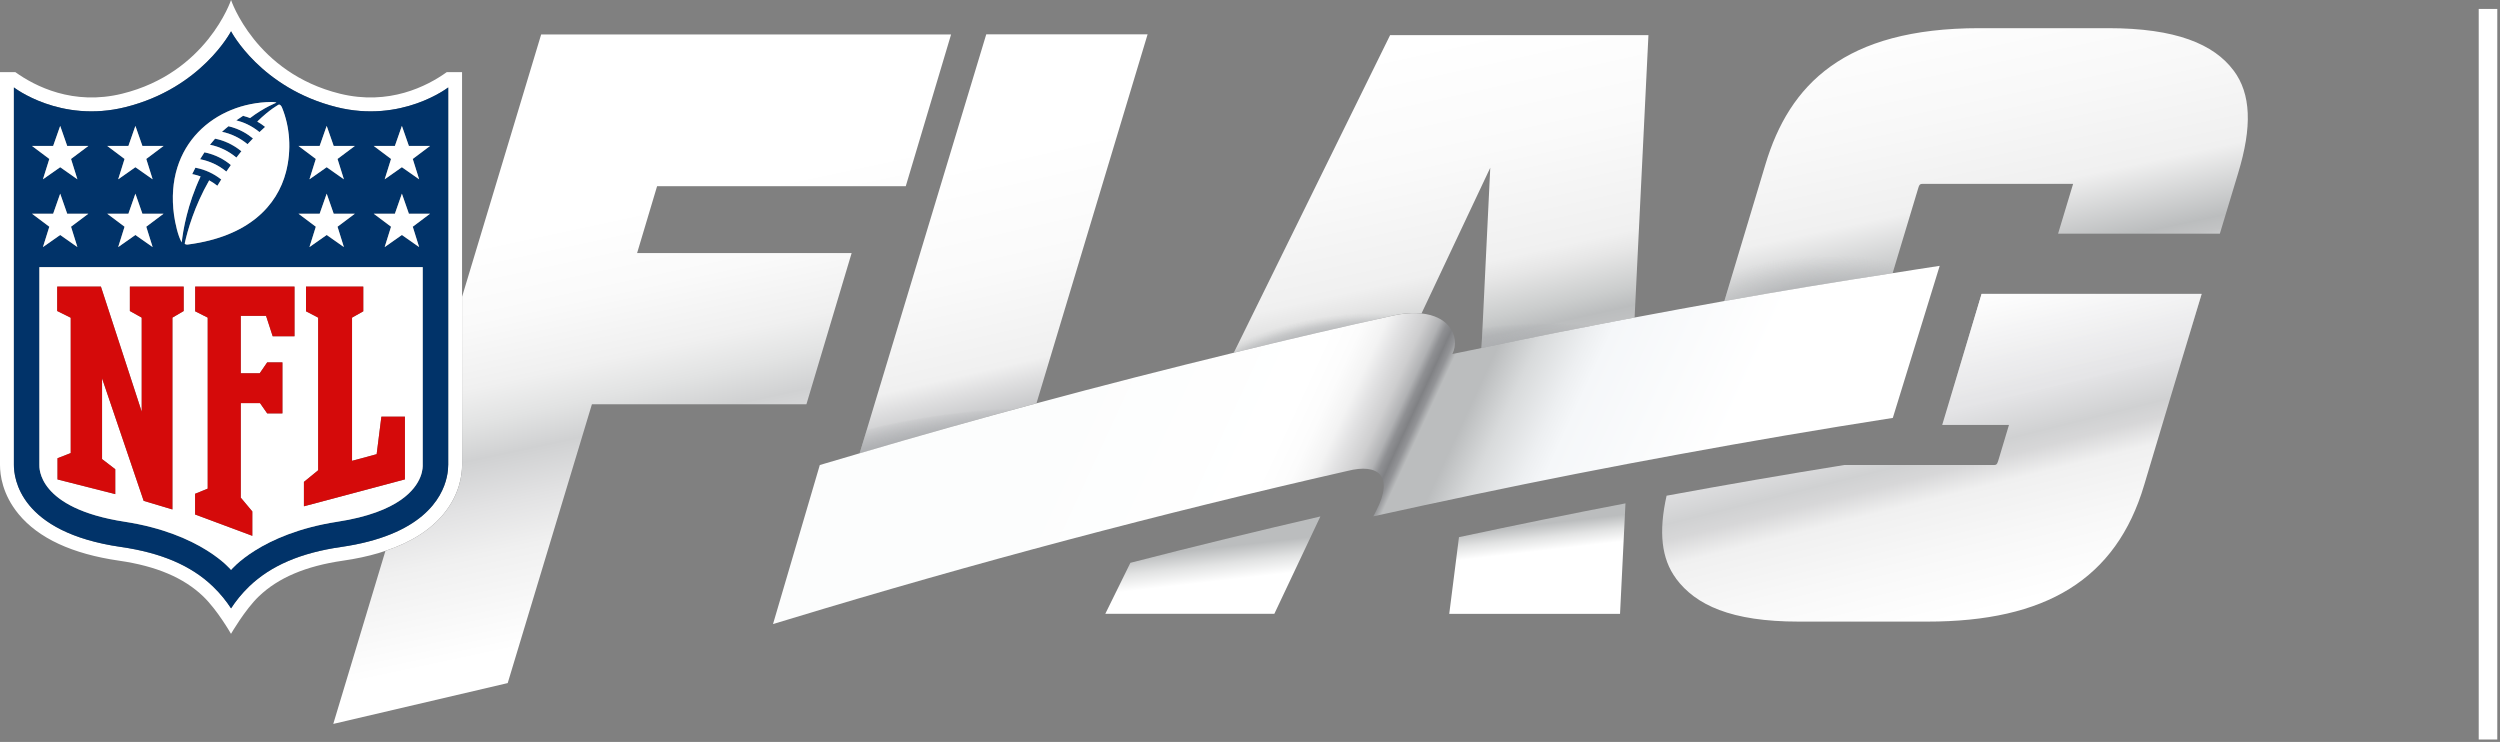
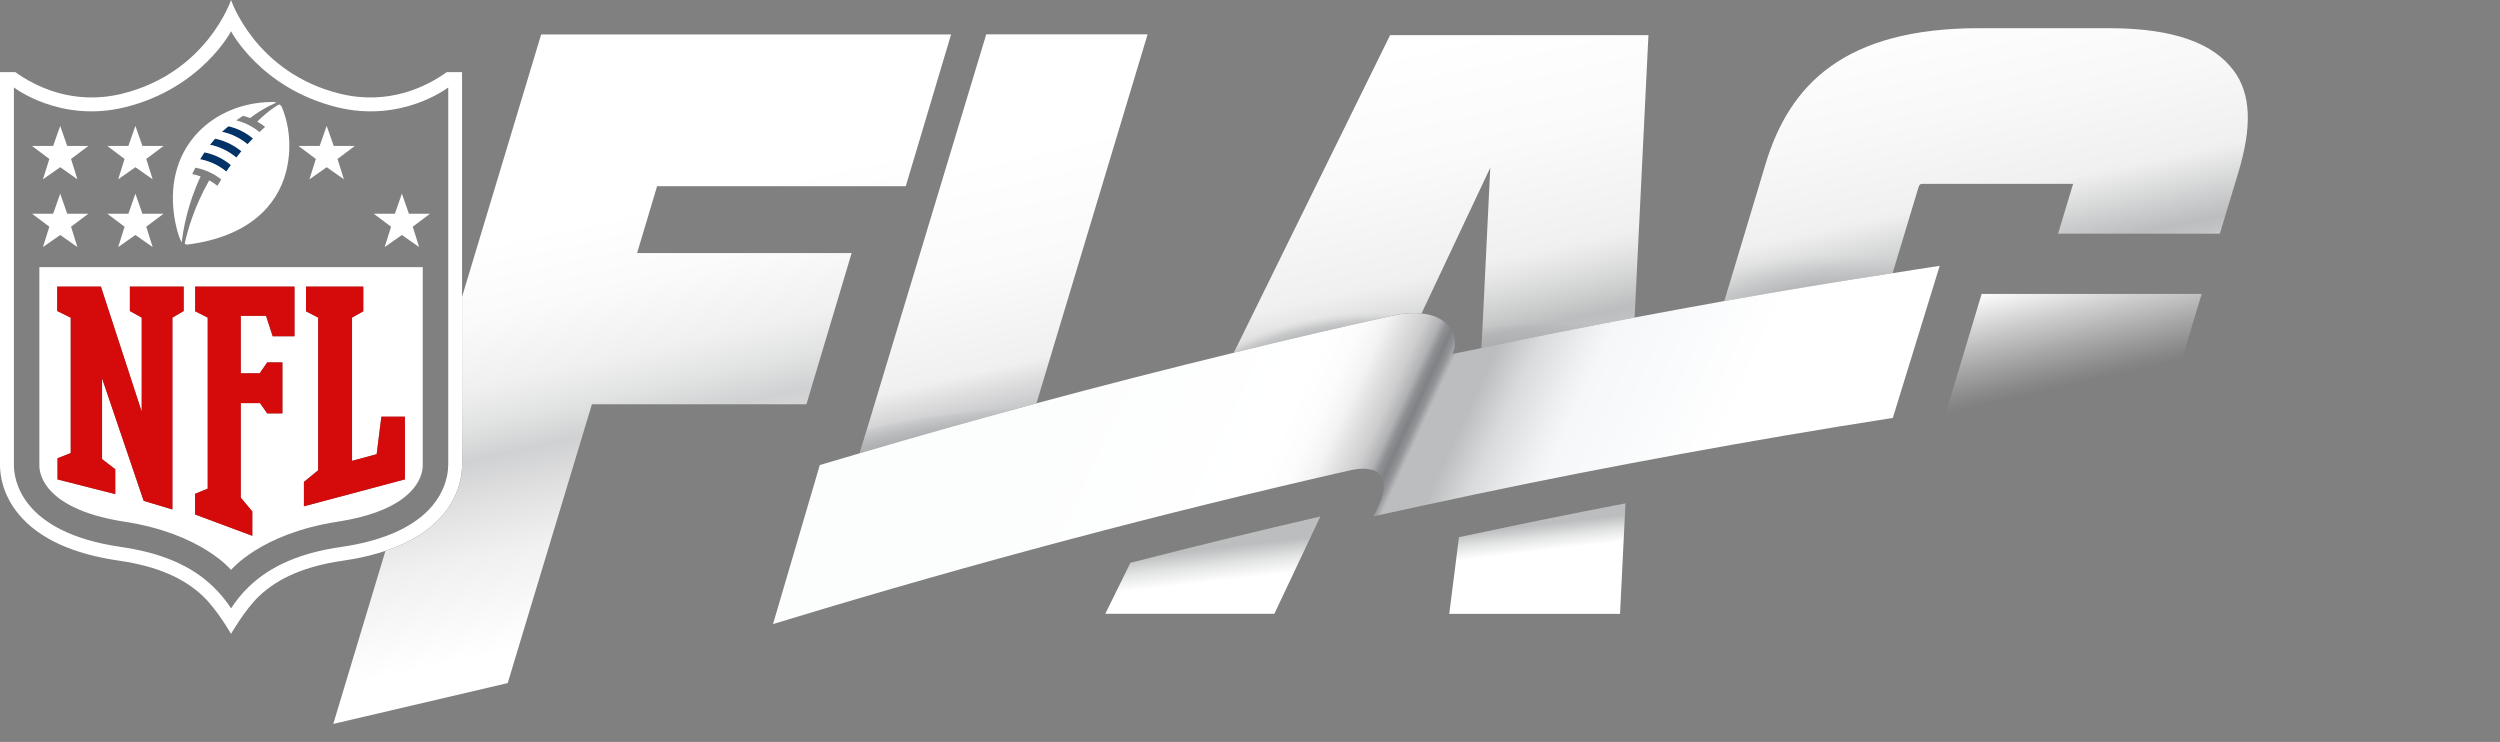
<svg xmlns="http://www.w3.org/2000/svg" width="529" height="157" viewBox="0 0 529 157" fill="none">
  <rect x="0" y="0" width="529" height="157" fill="#808080" stroke="none" />
-   <path d="M526.461 1.89V156.48" stroke="white" stroke-width="3.93" stroke-miterlimit="10" />
  <path d="M94.54 15.26C90.34 18.27 82.29 22.37 71.95 19.83C54.02 15.42 48.89 0 48.89 0C48.89 0 43.76 15.42 25.83 19.83C15.48 22.37 7.44 18.27 3.24 15.26H0V98.39C0 100.49 0.51 104.63 3.93 108.78C8.15 113.9 15.3 117.21 25.19 118.64C33.07 119.78 38.89 122.25 43 126.2C46.02 129.1 48.88 134.12 48.88 134.12C48.88 134.12 51.85 128.99 54.76 126.2C58.87 122.25 64.7 119.78 72.57 118.64C75.29 118.25 77.8 117.71 80.11 117.03C80.6 116.88 81.07 116.72 81.55 116.56C86.9 114.78 91.03 112.18 93.84 108.78C97.25 104.64 97.77 100.5 97.77 98.39V15.26H94.53H94.54ZM94.84 98.39C94.84 100.57 94.09 108.45 82.61 113.07C79.81 114.2 76.38 115.13 72.16 115.74C63.65 116.97 57.3 119.7 52.73 124.08C51.09 125.65 49.84 127.26 48.89 128.73C47.94 127.26 46.69 125.66 45.04 124.08C40.48 119.69 34.12 116.96 25.62 115.74C4.08 112.63 2.94 101.1 2.94 98.39V18.5C2.94 18.5 12.74 26.11 26.54 22.67C42.64 18.65 48.89 6.62 48.89 6.62C48.89 6.62 55.14 18.65 71.24 22.67C85.05 26.11 94.85 18.5 94.85 18.5V98.39H94.84Z" fill="white" />
  <path d="M44.42 30.64C46.56 31.07 48.46 32.04 50.01 33.35C50.34 32.92 50.69 32.46 51.06 32.02C49.23 30.51 47.13 29.65 45.49 29.36C45.12 29.78 44.74 30.23 44.41 30.65L44.42 30.64Z" fill="#013369" />
  <path d="M42.34 33.7C44.26 34.07 46.22 34.92 47.9 36.32C48.19 35.89 48.51 35.42 48.86 34.93C47.53 33.8 45.62 32.71 43.27 32.24C42.93 32.74 42.35 33.7 42.35 33.7H42.34Z" fill="#013369" />
  <path d="M46.97 27.89C48.92 28.3 50.75 29.17 52.38 30.51C52.75 30.11 53.13 29.71 53.53 29.3C52.42 28.38 50.78 27.29 48.35 26.71C47.93 27.06 47.44 27.44 46.97 27.89Z" fill="#013369" />
-   <path d="M71.24 22.67C55.14 18.65 48.89 6.62 48.89 6.62C48.89 6.62 42.64 18.66 26.54 22.67C12.74 26.11 2.94 18.5 2.94 18.5V98.39C2.94 101.11 4.08 112.63 25.62 115.74C34.13 116.97 40.48 119.7 45.04 124.08C46.68 125.65 47.93 127.26 48.89 128.73C49.85 127.26 51.09 125.66 52.73 124.08C57.3 119.69 63.65 116.96 72.16 115.74C76.38 115.13 79.81 114.2 82.61 113.07C94.09 108.45 94.84 100.57 94.84 98.39V18.5C94.84 18.5 85.04 26.11 71.23 22.67H71.24ZM83.56 30.88L85.04 26.64L86.52 30.88H91L87.33 33.64L88.68 37.94L85.03 35.38L81.39 37.94L82.74 33.64L79.07 30.88H83.55H83.56ZM83.56 45.22L85.04 40.98L86.52 45.22H91L87.33 47.98L88.68 52.28L85.03 49.72L81.39 52.28L82.74 47.98L79.07 45.22H83.55H83.56ZM67.64 30.88L69.12 26.64L70.6 30.88H75.08L71.41 33.64L72.76 37.94L69.11 35.38L65.47 37.94L66.82 33.64L63.15 30.88H67.63H67.64ZM67.64 45.22L69.12 40.98L70.6 45.22H75.08L71.41 47.98L72.76 52.28L69.11 49.72L65.47 52.28L66.82 47.98L63.15 45.22H67.63H67.64ZM57.39 21.59C58.19 21.58 58.49 21.73 58.49 21.73C58.49 21.73 55.9 22.71 52.9 24.99C52.9 24.99 52.18 24.7 51.43 24.51C50.94 24.83 50.45 25.15 49.99 25.48C51.38 25.82 53.18 26.54 54.9 27.96C55.28 27.6 55.69 27.22 56.09 26.86C55.7 26.54 55.03 26.07 54.43 25.73C57.08 23.13 58.98 22.14 58.98 22.14C59.36 22.11 59.58 22.57 59.69 22.85C61.31 26.83 61.7 31.72 60.5 36.39C58.66 43.51 52.62 50.08 39.72 51.75C39.45 51.79 39.1 51.7 39.07 51.53C39.66 48.82 41.12 43.65 44.25 38.17C44.87 38.51 45.43 38.89 45.98 39.32C46.16 39.01 46.42 38.61 46.8 37.99C45.22 36.74 43.39 35.88 41.33 35.49C41.33 35.49 40.93 36.25 40.65 36.85C40.65 36.85 41.46 36.99 42.43 37.34C39.64 43.26 38.7 48.79 38.44 51.29C37.65 50.02 37.03 47.12 36.81 45.53C34.76 30.51 45.61 21.74 57.38 21.59H57.39ZM27.17 30.88L28.65 26.64L30.13 30.88H34.61L30.94 33.64L32.29 37.94L28.64 35.38L25 37.94L26.35 33.64L22.68 30.88H27.16H27.17ZM27.17 45.22L28.65 40.98L30.13 45.22H34.61L30.94 47.98L32.29 52.28L28.64 49.72L25 52.28L26.35 47.98L22.68 45.22H27.16H27.17ZM11.25 30.88L12.73 26.64L14.21 30.88H18.69L15.02 33.64L16.37 37.94L12.73 35.38L9.08 37.94L10.43 33.64L6.76 30.88H11.24H11.25ZM6.77 45.22H11.25L12.73 40.98L14.21 45.22H18.69L15.02 47.98L16.37 52.28L12.73 49.72L9.08 52.28L10.43 47.98L6.76 45.22H6.77ZM89.45 98.37C89.45 98.66 89.67 102.4 84.81 105.79C82.15 107.64 77.97 109.39 71.39 110.4C55.14 112.9 48.89 120.6 48.89 120.6C48.89 120.6 42.64 112.91 26.39 110.4C7.78 107.53 8.33 98.81 8.33 98.37V56.53H89.44V98.37H89.45Z" fill="#013369" />
  <path d="M8.33 56.53V98.37C8.33 98.81 7.78 107.53 26.39 110.4C42.64 112.9 48.89 120.6 48.89 120.6C48.89 120.6 55.14 112.91 71.39 110.4C77.97 109.39 82.15 107.64 84.81 105.79C89.67 102.4 89.45 98.66 89.45 98.37V56.53H8.33ZM38.87 65.81L36.49 67.21V107.8L30.4 105.98L21.6 80.05V97.14L24.39 99.28V104.55L12.17 101.45V96.96L14.97 95.87V67.23L12.11 65.81V60.65H21.36L29.99 87.11V67.21L27.48 65.81V60.65H38.87V65.81ZM62.32 71.15H57.7L56.3 66.84H50.95V78.98H54.96L56.54 76.67H59.76V87.47H56.54L55.02 85.29H50.95V105.3L53.39 108.22V113.38L41.28 108.86V104.48L43.95 103.39V67.21L41.29 65.87V60.65H62.31V71.15H62.32ZM64.31 107.13V101.97L67.32 99.51V67.21L64.75 65.87V60.65H76.87V65.87L74.49 67.21V97.51L79.7 96.1L80.7 88.16H85.68V101.43L64.31 107.13Z" fill="white" />
  <path d="M27.48 65.81L29.98 67.21V87.11L21.35 60.65H12.1V65.81L14.96 67.23V95.87L12.17 96.96V101.45L24.39 104.56V99.29L21.59 97.14V80.05L30.4 105.98L36.48 107.8V67.21L38.87 65.81V60.65H27.48V65.81Z" fill="#D50A0A" />
  <path d="M41.3 65.87L43.95 67.21V103.4L41.28 104.49V108.87L53.39 113.38V108.22L50.95 105.31V85.3H55.02L56.54 87.48H59.76V76.68H56.54L54.96 78.98H50.95V66.84H56.3L57.7 71.15H62.32V60.65H41.3V65.87Z" fill="#D50A0A" />
  <path d="M80.7 88.17L79.7 96.11L74.49 97.51V67.21L76.87 65.87V60.65H64.75V65.87L67.32 67.21V99.51L64.31 101.97V107.13L85.68 101.44V88.17H80.7Z" fill="#D50A0A" />
  <path d="M14.22 45.221L12.739 40.98L11.249 45.221H6.77L10.44 47.971L9.09 52.281L12.739 49.721L16.38 52.281L15.03 47.971L18.7 45.221H14.22Z" fill="white" />
  <path d="M30.13 45.221L28.65 40.98L27.17 45.221H22.69L26.36 47.971L25.01 52.281L28.65 49.721L32.3 52.281L30.95 47.971L34.61 45.221H30.13Z" fill="white" />
  <path d="M12.739 26.64L11.249 30.88H6.77L10.44 33.63L9.09 37.94L12.739 35.38L16.38 37.94L15.03 33.63L18.7 30.88H14.22L12.739 26.64Z" fill="white" />
  <path d="M28.65 26.64L27.17 30.88H22.69L26.36 33.63L25.01 37.94L28.65 35.38L32.3 37.94L30.95 33.63L34.61 30.88H30.13L28.65 26.64Z" fill="white" />
  <path d="M85.04 40.98L83.56 45.221H79.08L82.75 47.971L81.4 52.281L85.04 49.721L88.69 52.281L87.34 47.971L91 45.221H86.52L85.04 40.98Z" fill="white" />
-   <path d="M70.61 45.221L69.13 40.98L67.64 45.221H63.16L66.83 47.971L65.48 52.281L69.13 49.721L72.77 52.281L71.42 47.971L75.09 45.221H70.61Z" fill="white" />
-   <path d="M81.4 37.94L85.04 35.38L88.69 37.94L87.34 33.63L91 30.88H86.52L85.04 26.64L83.56 30.88H79.08L82.75 33.63L81.4 37.94Z" fill="white" />
  <path d="M69.13 26.64L67.64 30.88H63.16L66.83 33.63L65.48 37.94L69.13 35.38L72.77 37.94L71.42 33.63L75.09 30.88H70.61L69.13 26.64Z" fill="white" />
  <path d="M58.99 22.13C58.99 22.13 57.09 23.12 54.44 25.72C55.04 26.06 55.71 26.53 56.1 26.85C55.7 27.2 55.29 27.59 54.91 27.95C53.18 26.53 51.39 25.81 50 25.47C50.46 25.14 50.95 24.81 51.44 24.5C52.19 24.69 52.91 24.98 52.91 24.98C55.91 22.7 58.5 21.72 58.5 21.72C58.5 21.72 58.2 21.57 57.4 21.58C45.63 21.73 34.78 30.51 36.83 45.52C37.05 47.11 37.67 50.01 38.46 51.28C38.72 48.78 39.66 43.25 42.45 37.33C41.48 36.98 40.67 36.84 40.67 36.84C40.96 36.24 41.35 35.48 41.35 35.48C43.42 35.87 45.24 36.73 46.82 37.98C46.44 38.59 46.18 38.99 46 39.31C45.45 38.87 44.89 38.5 44.27 38.16C41.13 43.63 39.68 48.8 39.09 51.52C39.12 51.69 39.46 51.77 39.74 51.74C52.64 50.07 58.68 43.5 60.52 36.38C61.73 31.71 61.33 26.83 59.71 22.84C59.6 22.56 59.38 22.1 59 22.13H58.99ZM47.9 36.31C46.22 34.91 44.26 34.06 42.34 33.69C42.34 33.69 42.93 32.73 43.26 32.23C45.61 32.69 47.52 33.79 48.85 34.92C48.51 35.41 48.18 35.88 47.89 36.31H47.9ZM50.02 33.34C48.46 32.04 46.57 31.06 44.43 30.63C44.76 30.21 45.14 29.76 45.51 29.34C47.15 29.63 49.25 30.49 51.08 32C50.71 32.45 50.36 32.9 50.03 33.33L50.02 33.34ZM52.38 30.51C50.75 29.17 48.92 28.3 46.97 27.89C47.44 27.45 47.92 27.06 48.35 26.71C50.78 27.29 52.42 28.38 53.53 29.3C53.13 29.71 52.75 30.1 52.38 30.51Z" fill="white" />
  <path d="M180.2 53.55H134.81L139.04 39.4H191.66L201.25 7.29H114.51L97.779 62.78V98.39C97.779 100.49 97.26 104.64 93.85 108.78C91.04 112.18 86.909 114.78 81.559 116.56L70.519 153.18L107.43 144.54L125.25 85.54H170.64L180.2 53.57V53.55Z" fill="url(#paint0_linear_1265_195)" />
  <path d="M306.66 129.89H342.8L343.95 106.51C332.21 108.75 320.47 111.16 308.72 113.66L306.66 129.89Z" fill="url(#paint1_linear_1265_195)" />
  <path d="M233.881 129.88H269.651L279.391 109.28C265.991 112.38 252.591 115.64 239.191 119.09L233.881 129.88Z" fill="url(#paint2_linear_1265_195)" />
-   <path d="M354.64 122.42C358.8 128.02 366.29 131.53 380.59 131.53H407.86C432.77 131.53 447.77 122.69 453.72 102.59L457.52 89.91L465.87 62.18H419.31L410.97 89.91H425.1L422.81 97.54C422.56 98.37 422.32 98.4 421.8 98.4H390.22C377.7 100.42 365.18 102.58 352.65 104.89C350.93 112.59 351.56 118.24 354.65 122.41L354.64 122.42Z" fill="url(#paint3_linear_1265_195)" />
  <path d="M472.649 14.95C468.459 9.31 460.359 5.96 446.099 5.96H418.829C390.189 5.96 378.619 17.96 373.579 34.74L364.869 63.7C376.749 61.6 388.619 59.64 400.479 57.8L405.929 39.72C406.159 38.91 406.469 38.91 406.779 38.91H438.669L435.489 49.45H469.719L473.539 36.81L473.569 36.71C476.599 26.78 476.309 19.87 472.659 14.95H472.649Z" fill="url(#paint4_linear_1265_195)" />
  <path d="M300.79 66.33L315.34 35.49L313.49 73.64C324.29 71.38 335.09 69.24 345.88 67.19L348.81 7.43H294.15L261.08 74.62C272.22 71.91 283.36 69.31 294.5 66.83C296.96 66.26 299.03 66.14 300.78 66.32L300.79 66.33Z" fill="url(#paint5_linear_1265_195)" />
  <path d="M242.83 7.27H208.69L181.91 95.9C194.37 92.23 206.84 88.7 219.32 85.329L242.83 7.27Z" fill="url(#paint6_linear_1265_195)" />
  <path d="M181.91 95.88L219.14 85.91L225.06 66.27L191.11 65.45L181.91 95.88Z" fill="url(#paint7_radial_1265_195)" />
  <path d="M313.381 75.76L314.691 48.69L347.101 42.31L345.781 69.03L313.381 75.76Z" fill="url(#paint8_radial_1265_195)" />
  <path d="M261.09 74.61L270.81 54.86L307.75 51.57L298.92 70.28L261.09 74.61Z" fill="url(#paint9_radial_1265_195)" />
  <path d="M410.971 89.92L419.311 62.2H465.871L457.531 89.92H410.971Z" fill="url(#paint10_linear_1265_195)" />
  <path d="M364.25 65.8L370.55 44.84L405.94 39.71L400.33 58.35L364.25 65.8Z" fill="url(#paint11_radial_1265_195)" />
  <path d="M400.48 57.8C388.62 59.63 376.75 61.59 364.87 63.7C358.54 64.82 352.21 66 345.88 67.19C335.08 69.23 324.29 71.37 313.49 73.64C311.43 74.07 309.38 74.47 307.32 74.91C308.24 73.03 308.02 70.71 306.52 68.95C305.38 67.61 303.49 66.61 300.8 66.33C299.05 66.15 296.97 66.27 294.52 66.84C283.38 69.31 272.24 71.92 261.1 74.63C247.18 78.02 233.25 81.58 219.34 85.34C206.87 88.71 194.4 92.24 181.93 95.91C179.11 96.74 176.29 97.56 173.47 98.4C170.17 109.61 166.87 120.82 163.57 132.05C164.65 131.72 165.74 131.4 166.82 131.07C206.2 119.11 245.66 108.63 285.12 99.65C291.67 97.99 295 100.67 291.2 108.09C291 108.47 290.81 108.86 290.57 109.26C291.1 109.14 291.63 109.04 292.16 108.92C298.05 107.6 303.94 106.36 309.83 105.11C310.48 104.97 311.12 104.83 311.77 104.69C326.25 101.64 340.72 98.8 355.19 96.15C362.65 94.78 370.11 93.45 377.57 92.18C385.22 90.89 392.87 89.61 400.52 88.43C402.93 80.6 405.34 72.79 407.75 64.98C408.27 63.31 409.16 60.4 410.44 56.25C407.13 56.74 403.82 57.29 400.51 57.8H400.48Z" fill="url(#paint12_linear_1265_195)" />
  <defs>
    <linearGradient id="paint0_linear_1265_195" x1="126.07" y1="34.55" x2="152.18" y2="156.09" gradientUnits="userSpaceOnUse">
      <stop offset="0.09" stop-color="white" />
      <stop offset="0.22" stop-color="#FAFAFA" />
      <stop offset="0.33" stop-color="#F0F0F0" />
      <stop offset="0.39" stop-color="#E2E3E3" />
      <stop offset="0.45" stop-color="#D0D1D2" />
      <stop offset="0.53" stop-color="#E2E2E3" />
      <stop offset="0.61" stop-color="#F0F0F0" />
      <stop offset="0.78" stop-color="white" />
    </linearGradient>
    <linearGradient id="paint1_linear_1265_195" x1="318.45" y1="59.11" x2="329.22" y2="151.96" gradientUnits="userSpaceOnUse">
      <stop offset="0.56" stop-color="#BBBDBE" />
      <stop offset="0.59" stop-color="#E2E3E3" />
      <stop offset="0.62" stop-color="white" />
    </linearGradient>
    <linearGradient id="paint2_linear_1265_195" x1="248.761" y1="50.54" x2="262.101" y2="167.46" gradientUnits="userSpaceOnUse">
      <stop offset="0.56" stop-color="#BBBDBE" />
      <stop offset="0.59" stop-color="#E2E3E3" />
      <stop offset="0.62" stop-color="white" />
    </linearGradient>
    <linearGradient id="paint3_linear_1265_195" x1="386.49" y1="-0.36" x2="428.26" y2="166.4" gradientUnits="userSpaceOnUse">
      <stop stop-color="#F0F0F0" />
      <stop offset="0.36" stop-color="#E9E9EA" />
      <stop offset="0.53" stop-color="#E4E4E6" />
      <stop offset="0.58" stop-color="#D0D1D2" />
      <stop offset="0.6" stop-color="#D7D7D8" />
      <stop offset="0.63" stop-color="#F0F0F0" />
      <stop offset="0.7" stop-color="#F8F8F8" />
      <stop offset="0.78" stop-color="white" />
    </linearGradient>
    <linearGradient id="paint4_linear_1265_195" x1="407.089" y1="-18.51" x2="434.329" y2="109.24" gradientUnits="userSpaceOnUse">
      <stop offset="0.14" stop-color="white" />
      <stop offset="0.33" stop-color="#F8F8F8" />
      <stop offset="0.47" stop-color="#F0F0F0" />
      <stop offset="0.58" stop-color="#BBBDBE" />
      <stop offset="0.6" stop-color="#C2C3C4" />
      <stop offset="0.62" stop-color="#D5D6D7" />
      <stop offset="0.64" stop-color="#F0F0F0" />
      <stop offset="0.7" stop-color="#F8F8F8" />
      <stop offset="0.78" stop-color="white" />
    </linearGradient>
    <linearGradient id="paint5_linear_1265_195" x1="298.05" y1="9.77" x2="326.06" y2="136.74" gradientUnits="userSpaceOnUse">
      <stop stop-color="white" />
      <stop offset="0.19" stop-color="#FAFAFA" />
      <stop offset="0.37" stop-color="#F0F0F0" />
      <stop offset="0.4" stop-color="#E6E6E6" />
      <stop offset="0.46" stop-color="#CBCDCD" />
      <stop offset="0.49" stop-color="#BBBDBE" />
      <stop offset="0.52" stop-color="#C2C3C4" />
      <stop offset="0.56" stop-color="#D5D6D7" />
      <stop offset="0.59" stop-color="#F0F0F0" />
      <stop offset="0.88" stop-color="white" />
    </linearGradient>
    <linearGradient id="paint6_linear_1265_195" x1="208.14" y1="33.059" x2="236.26" y2="156.18" gradientUnits="userSpaceOnUse">
      <stop stop-color="white" />
      <stop offset="0.19" stop-color="#FAFAFA" />
      <stop offset="0.35" stop-color="#F0F0F0" />
      <stop offset="0.38" stop-color="#DFDFE0" />
      <stop offset="0.49" stop-color="#A5A7AA" />
      <stop offset="0.52" stop-color="#ACADB0" />
      <stop offset="0.56" stop-color="#BFC0C2" />
      <stop offset="0.6" stop-color="#DFDFE0" />
      <stop offset="0.62" stop-color="#F0F0F0" />
      <stop offset="1" stop-color="white" />
    </linearGradient>
    <radialGradient id="paint7_radial_1265_195" cx="0" cy="0" r="1" gradientUnits="userSpaceOnUse" gradientTransform="translate(200.555 106.125) rotate(-98.47) scale(34.11 97.896)">
      <stop offset="0.31" stop-color="#A5A7AA" />
      <stop offset="0.34" stop-color="#A5A7AA" stop-opacity="0.96" />
      <stop offset="0.38" stop-color="#A5A7AA" stop-opacity="0.86" />
      <stop offset="0.42" stop-color="#A5A7AA" stop-opacity="0.68" />
      <stop offset="0.47" stop-color="#A5A7AA" stop-opacity="0.44" />
      <stop offset="0.53" stop-color="#A5A7AA" stop-opacity="0.13" />
      <stop offset="0.54" stop-color="#A5A7AA" stop-opacity="0" />
    </radialGradient>
    <radialGradient id="paint8_radial_1265_195" cx="0" cy="0" r="1" gradientUnits="userSpaceOnUse" gradientTransform="translate(327.891 95.44) rotate(-89.39) scale(43.64 85.534)">
      <stop offset="0.45" stop-color="#A5A7AA" />
      <stop offset="0.47" stop-color="#A5A7AA" stop-opacity="0.96" />
      <stop offset="0.5" stop-color="#A5A7AA" stop-opacity="0.86" />
      <stop offset="0.53" stop-color="#A5A7AA" stop-opacity="0.68" />
      <stop offset="0.57" stop-color="#A5A7AA" stop-opacity="0.44" />
      <stop offset="0.61" stop-color="#A5A7AA" stop-opacity="0.13" />
      <stop offset="0.62" stop-color="#A5A7AA" stop-opacity="0" />
    </radialGradient>
    <radialGradient id="paint9_radial_1265_195" cx="0" cy="0" r="1" gradientUnits="userSpaceOnUse" gradientTransform="translate(284.776 91.673) rotate(-98) scale(38.53 64.73)">
      <stop offset="0.48" stop-color="#A5A7AA" />
      <stop offset="0.5" stop-color="#A5A7AA" stop-opacity="0.96" />
      <stop offset="0.53" stop-color="#A5A7AA" stop-opacity="0.86" />
      <stop offset="0.56" stop-color="#A5A7AA" stop-opacity="0.68" />
      <stop offset="0.6" stop-color="#A5A7AA" stop-opacity="0.44" />
      <stop offset="0.63" stop-color="#A5A7AA" stop-opacity="0.13" />
      <stop offset="0.65" stop-color="#A5A7AA" stop-opacity="0" />
    </radialGradient>
    <linearGradient id="paint10_linear_1265_195" x1="432.321" y1="49.47" x2="440.601" y2="85.56" gradientUnits="userSpaceOnUse">
      <stop offset="0.25" stop-color="white" />
      <stop offset="0.46" stop-color="white" stop-opacity="0.63" />
      <stop offset="0.67" stop-color="white" stop-opacity="0.29" />
      <stop offset="0.81" stop-color="white" stop-opacity="0.08" />
      <stop offset="0.88" stop-color="white" stop-opacity="0" />
    </linearGradient>
    <radialGradient id="paint11_radial_1265_195" cx="0" cy="0" r="1" gradientUnits="userSpaceOnUse" gradientTransform="translate(385.781 66.147) rotate(-91.59) scale(23.34 55.082)">
      <stop offset="0.05" stop-color="#A5A7AA" />
      <stop offset="0.15" stop-color="#A5A7AA" stop-opacity="0.76" />
      <stop offset="0.32" stop-color="#A5A7AA" stop-opacity="0.35" />
      <stop offset="0.45" stop-color="#A5A7AA" stop-opacity="0.1" />
      <stop offset="0.52" stop-color="#A5A7AA" stop-opacity="0" />
    </radialGradient>
    <linearGradient id="paint12_linear_1265_195" x1="232.76" y1="69" x2="366.55" y2="131.04" gradientUnits="userSpaceOnUse">
      <stop stop-color="#FCFDFD" />
      <stop offset="0.3" stop-color="white" />
      <stop offset="0.34" stop-color="#FCFCFC" />
      <stop offset="0.37" stop-color="#F3F3F3" />
      <stop offset="0.39" stop-color="#E3E3E4" />
      <stop offset="0.42" stop-color="#CECECF" />
      <stop offset="0.44" stop-color="#B1B2B4" />
      <stop offset="0.45" stop-color="#8F9093" />
      <stop offset="0.46" stop-color="#808184" />
      <stop offset="0.47" stop-color="#939497" />
      <stop offset="0.48" stop-color="#BBBDBE" />
      <stop offset="0.52" stop-color="#BBBDBE" />
      <stop offset="0.53" stop-color="#BBBDBE" />
      <stop offset="0.58" stop-color="#D8DADB" />
      <stop offset="0.64" stop-color="#EDEFF1" />
      <stop offset="0.67" stop-color="#F5F7F9" />
      <stop offset="0.88" stop-color="white" />
    </linearGradient>
  </defs>
</svg>